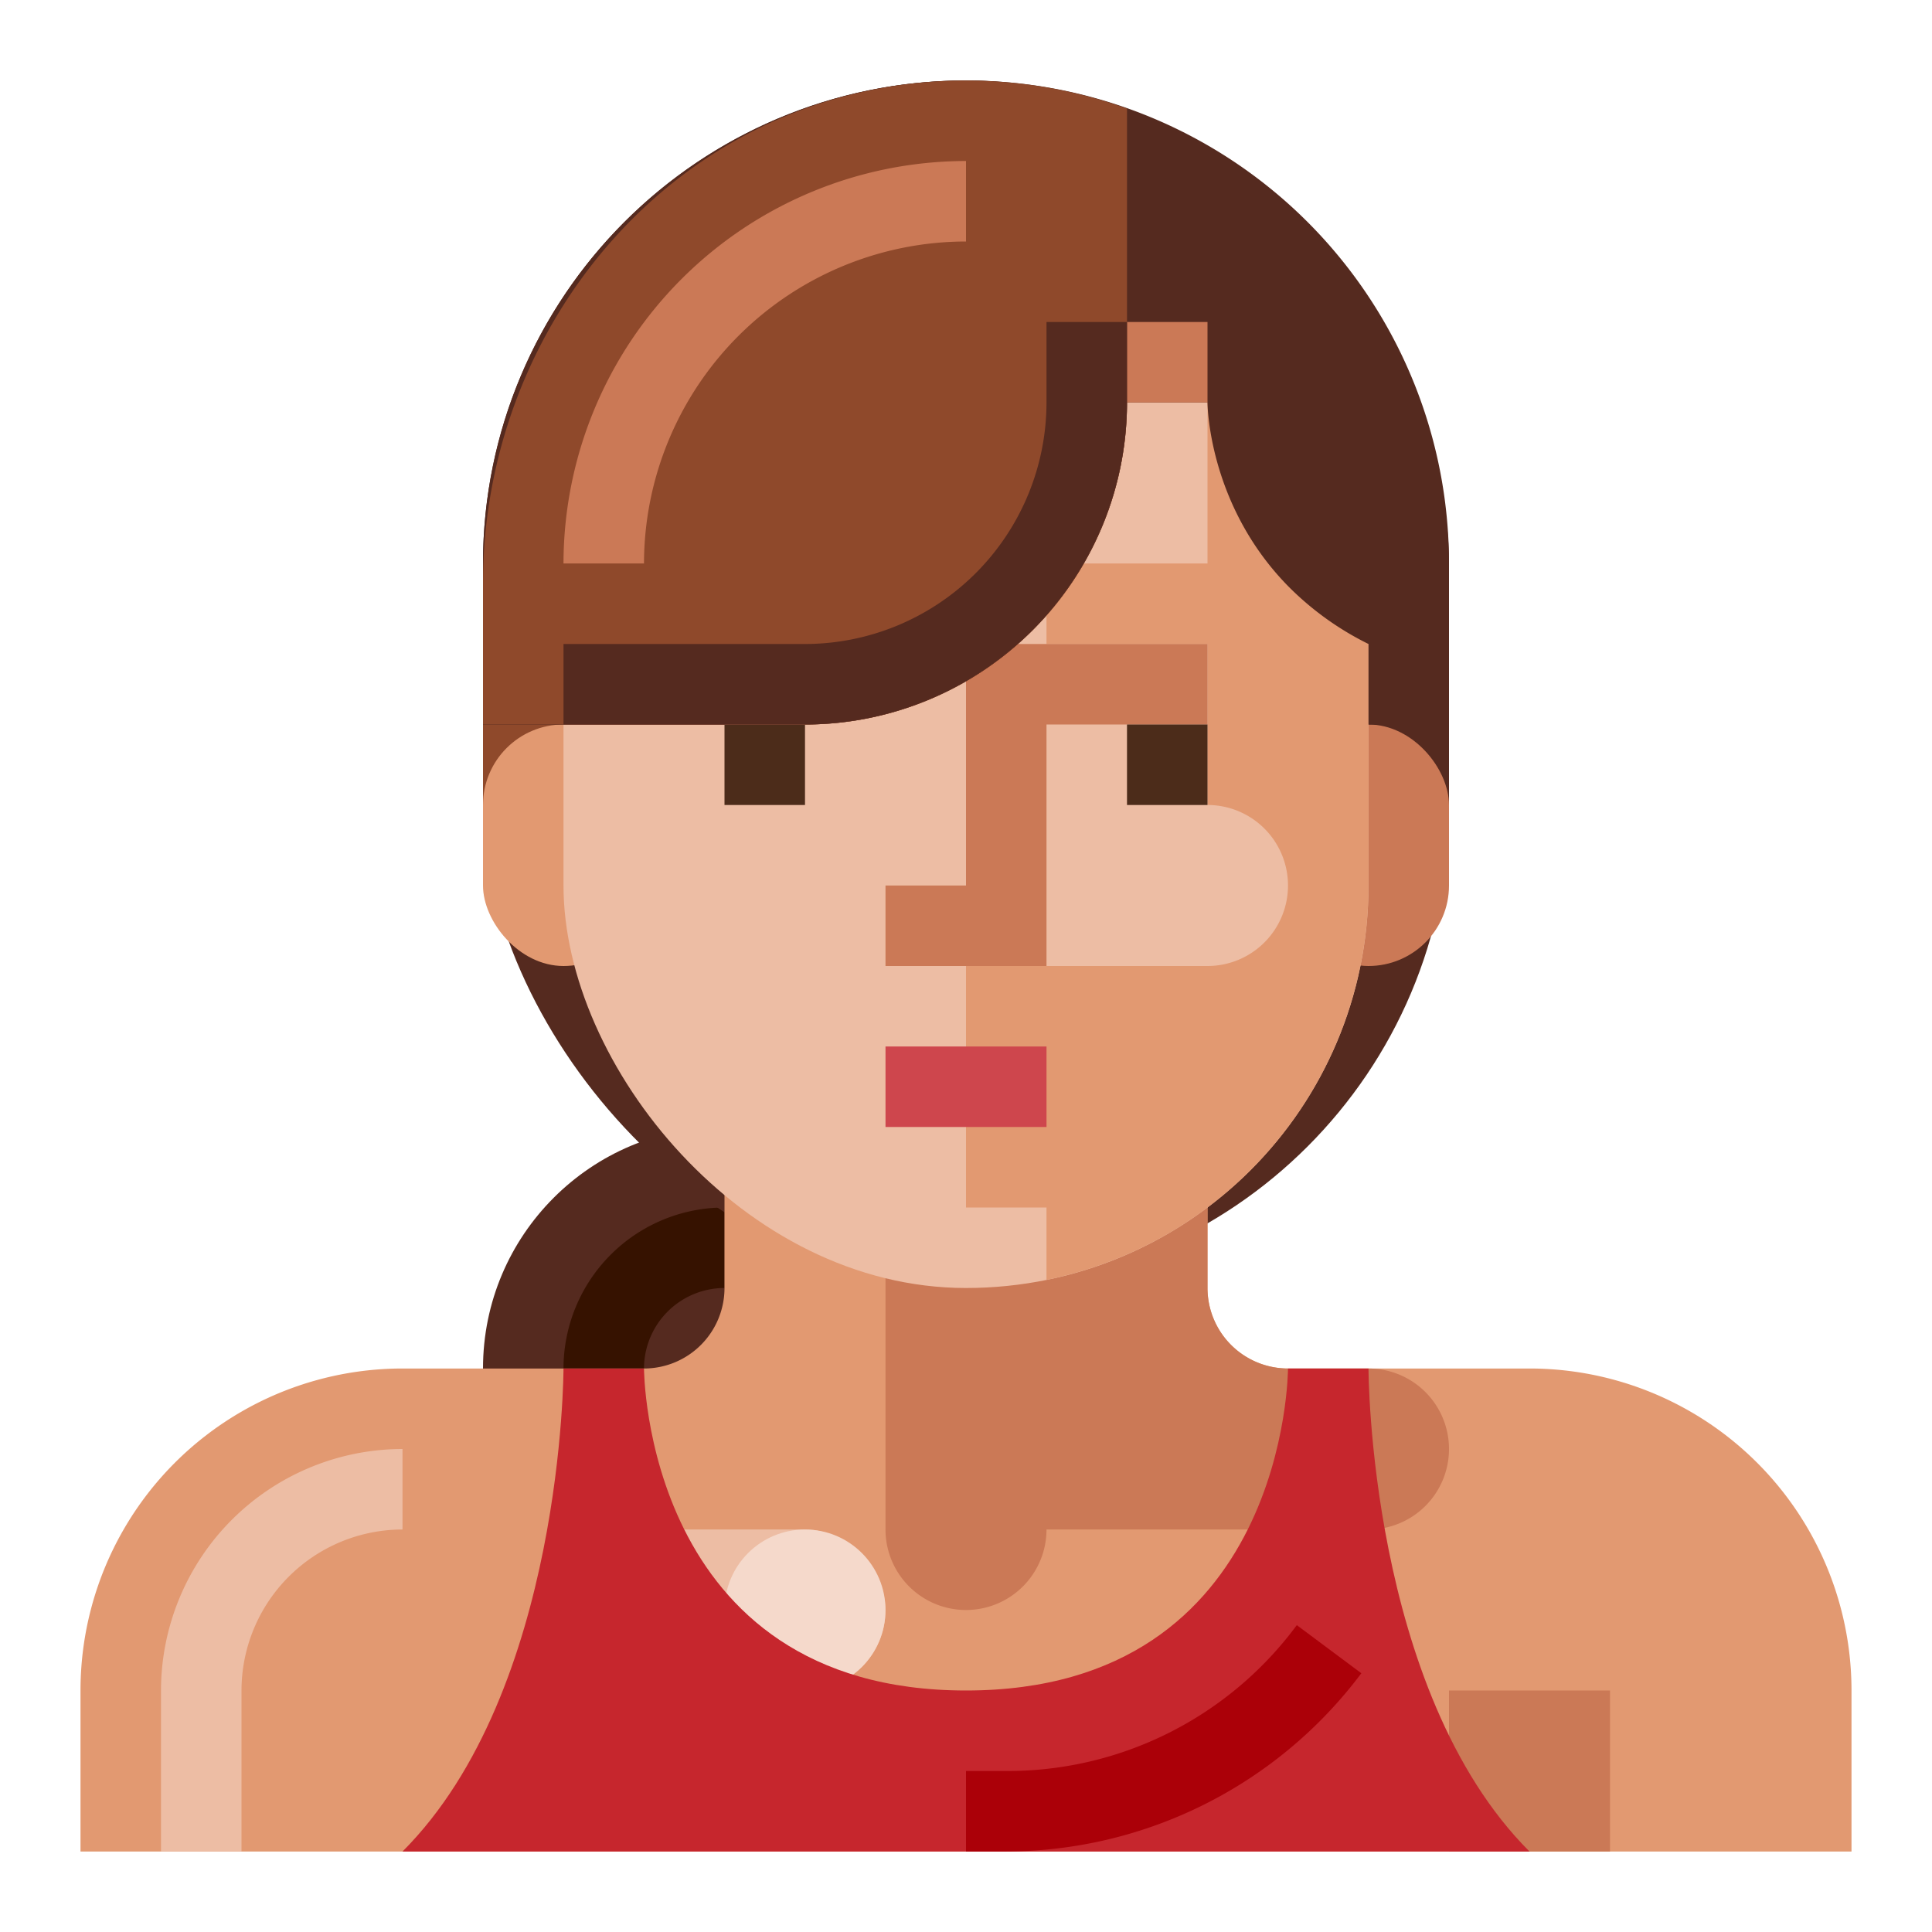
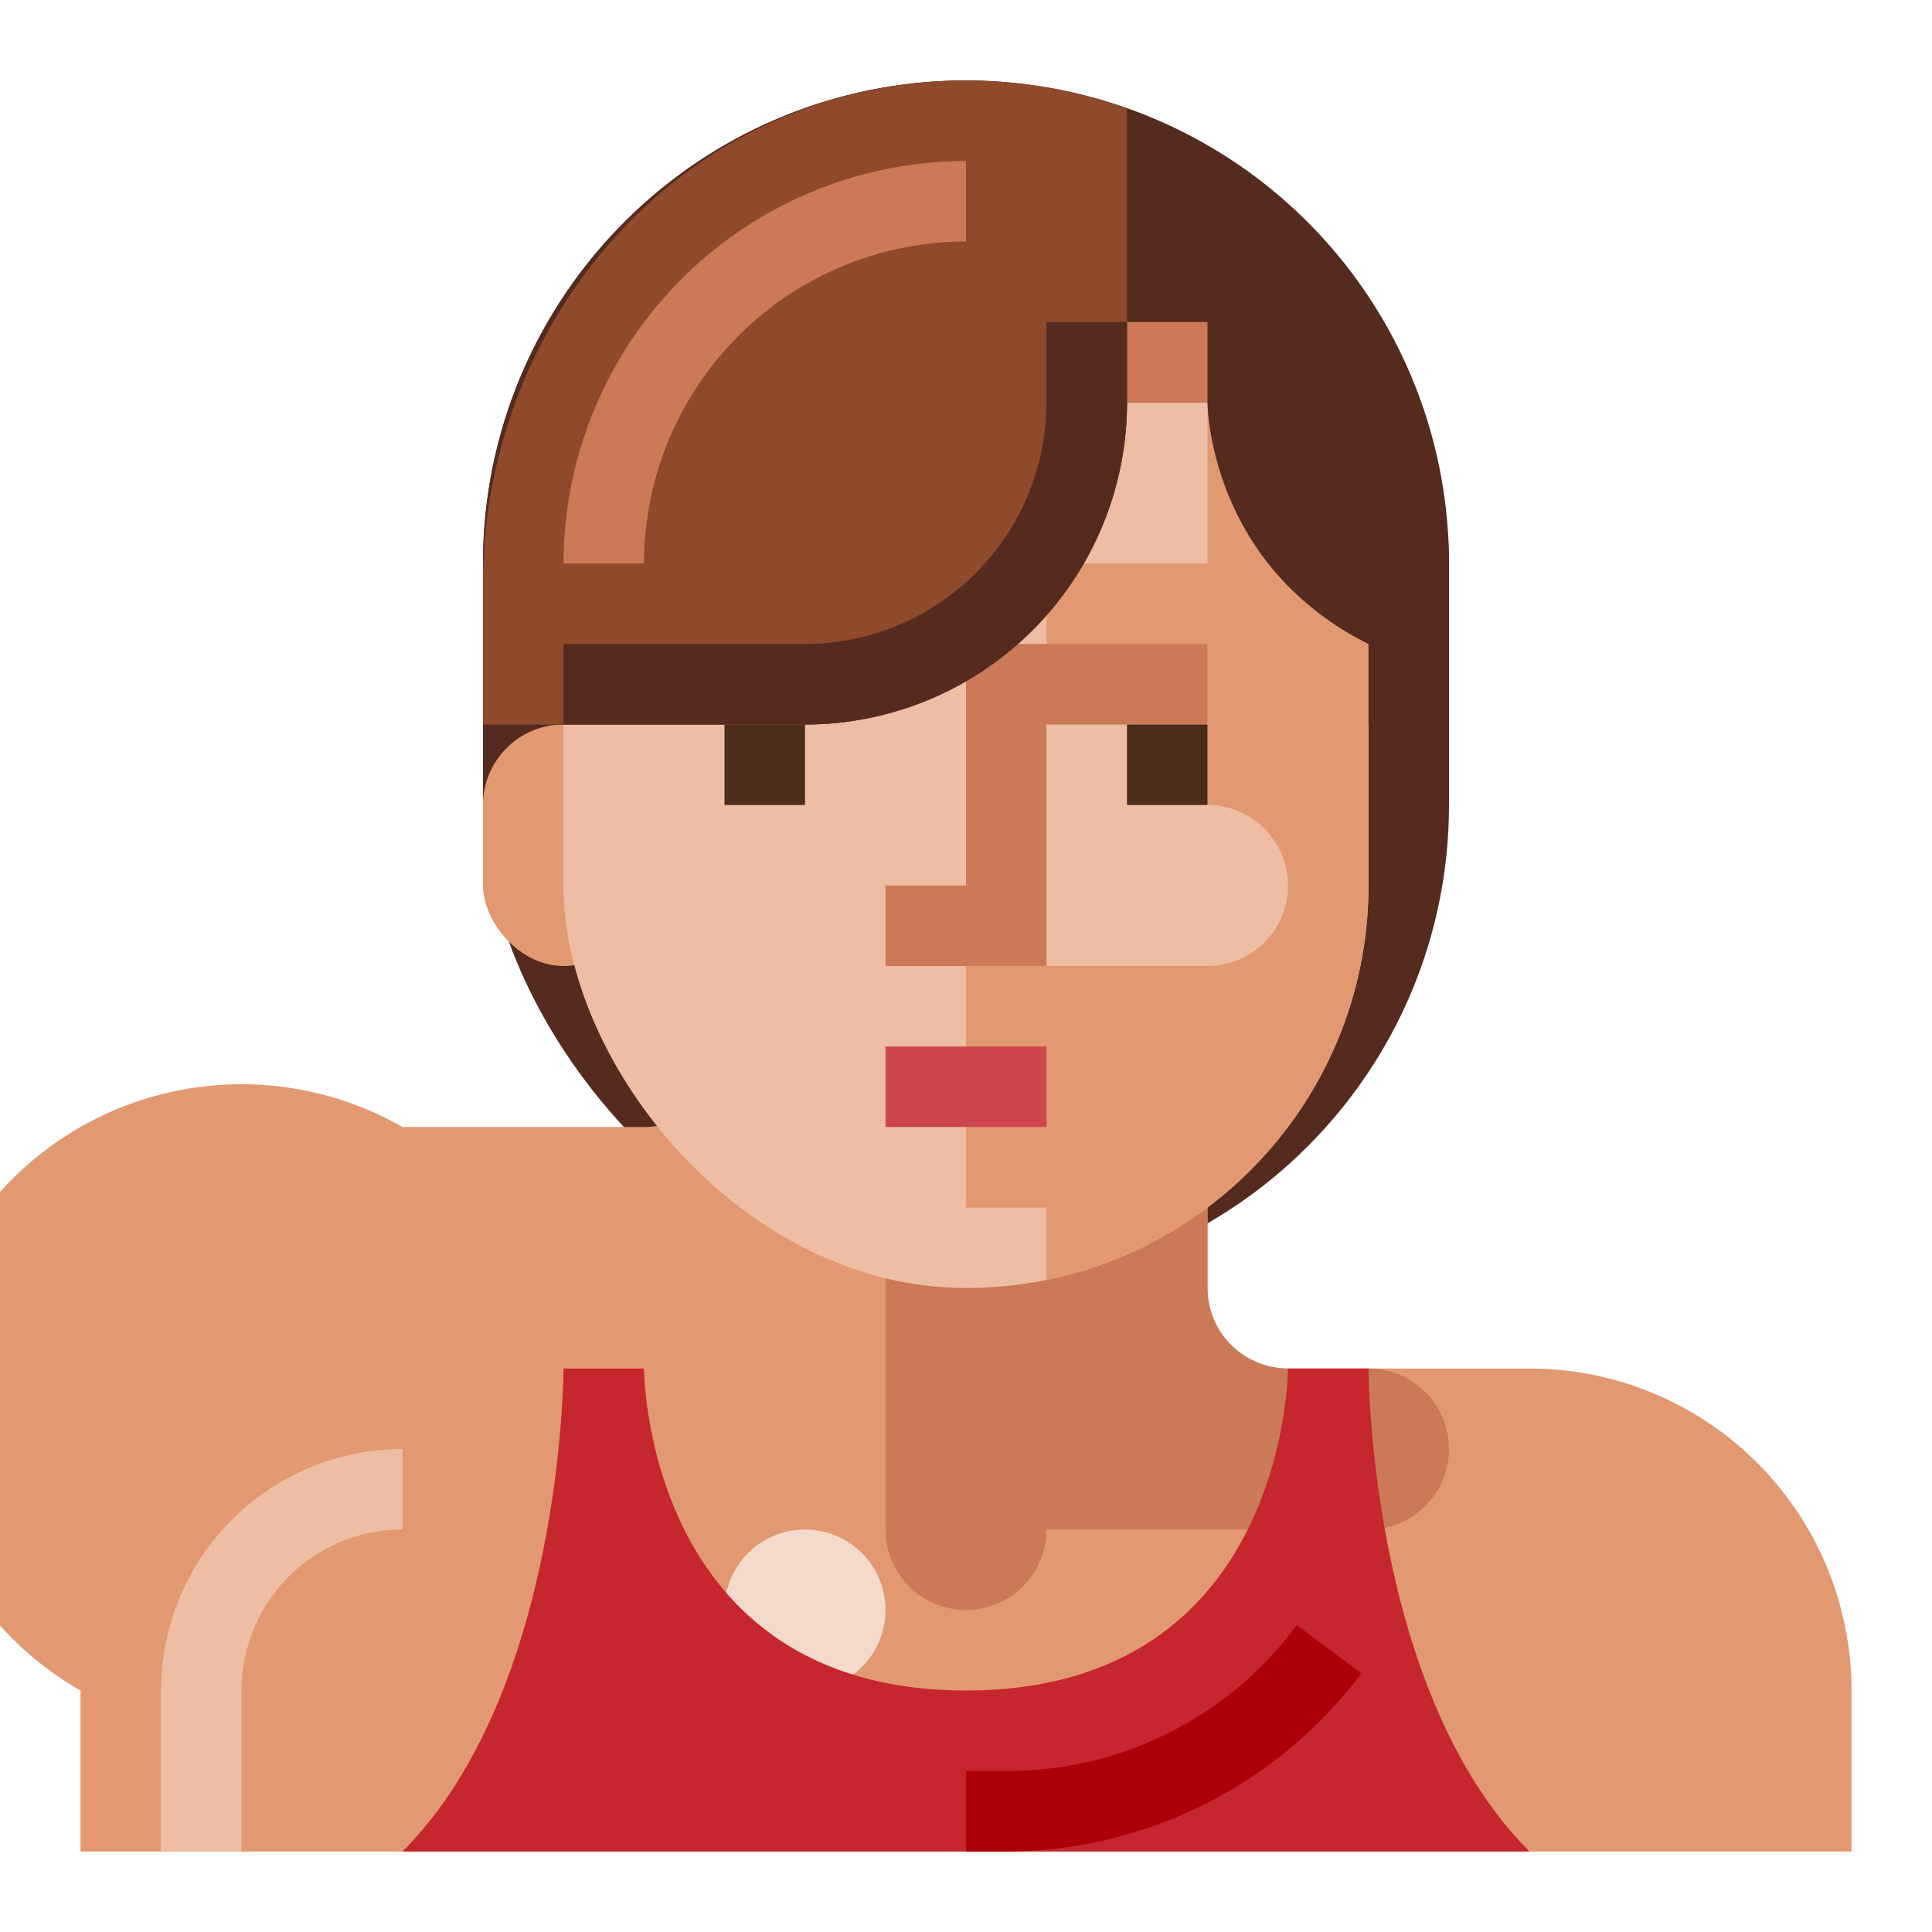
<svg xmlns="http://www.w3.org/2000/svg" viewBox="0 0 512 512">
  <g data-name="Sport Woman">
    <circle cx="192" cy="362.667" r="64" style="fill:#552a1f" />
    <path d="M170.667 362.667h-21.334A42.709 42.709 0 0 1 192 320v21.333a21.361 21.361 0 0 0-21.333 21.334z" style="fill:#361200" />
    <rect x="128" y="21.333" width="256" height="320" rx="128" ry="128" style="fill:#552a1f" />
-     <path style="fill:#8f492b" d="M128 192h21.333v21.333H128z" />
-     <rect x="341.333" y="192" width="42.667" height="64" rx="21.333" ry="21.333" style="fill:#cb7956" />
    <rect x="128" y="192" width="42.667" height="64" rx="21.333" ry="21.333" style="fill:#e29971" />
-     <path d="M192 277.333v64a21.333 21.333 0 0 1-21.333 21.334h-64A85.333 85.333 0 0 0 21.333 448v42.667h469.334V448a85.333 85.333 0 0 0-85.334-85.333h-64A21.333 21.333 0 0 1 320 341.333v-64z" style="fill:#e29971" />
-     <path style="fill:#cb7956" d="M384 448h42.667v42.667H384z" />
-     <rect x="149.333" y="405.333" width="85.333" height="42.667" rx="21.333" ry="21.333" style="fill:#edbda4" />
+     <path d="M192 277.333a21.333 21.333 0 0 1-21.333 21.334h-64A85.333 85.333 0 0 0 21.333 448v42.667h469.334V448a85.333 85.333 0 0 0-85.334-85.333h-64A21.333 21.333 0 0 1 320 341.333v-64z" style="fill:#e29971" />
    <circle cx="213.333" cy="426.667" r="21.333" style="fill:#f5d9cb" />
    <path d="M341.333 362.667A21.333 21.333 0 0 1 320 341.333v-64h-85.333v128a21.333 21.333 0 1 0 42.666 0h85.334A21.333 21.333 0 0 0 384 384a21.333 21.333 0 0 0-21.333-21.333z" style="fill:#cb7956" />
    <path d="M362.667 362.667h-21.334S341.333 448 256 448s-85.333-85.333-85.333-85.333h-21.334s0 85.333-42.666 128h298.666c-42.666-42.667-42.666-128-42.666-128z" style="fill:#c6262d" />
    <path d="M266.667 490.667H256v-21.334h10.667a95.24 95.24 0 0 0 77-38.656l17.104 12.75a117.924 117.924 0 0 1-94.104 47.24z" style="fill:#ab0008" />
    <path d="M64 490.667H42.667V448a64.07 64.07 0 0 1 64-64v21.333A42.709 42.709 0 0 0 64 448z" style="fill:#edbda4" />
    <rect x="149.333" y="42.667" width="213.333" height="298.667" rx="106.667" ry="106.667" style="fill:#edbda4" />
    <path d="M320 64.483v84.85h-42.667v21.334H320v42.666a21.333 21.333 0 0 1 21.333 21.334A21.333 21.333 0 0 1 320 256h-64v64h21.333v19.184a106.69 106.69 0 0 0 85.334-104.517v-85.334c0-34.784-16.901-65.379-42.667-84.85z" style="fill:#e29971" />
    <path style="fill:#cb7956" d="M234.667 234.667V256h42.666v-64H320v-21.333h-64v64h-21.333z" />
    <path style="fill:#4c2c1a" d="M298.667 192H320v21.333h-21.333zM192 192h21.333v21.333H192z" />
    <path style="fill:#ce464d" d="M234.667 277.333h42.667v21.333h-42.667z" />
    <path d="M256 21.333a128 128 0 0 0-128 128V192h85.334a85.333 85.333 0 0 0 85.333-85.333H320s0 26.876 21.33 48.632a79.19 79.19 0 0 0 21.337 15.368V192H384v-42.667a128 128 0 0 0-128-128z" style="fill:#552a1f" />
    <path d="M228.459 24.387C168.773 37.657 128 93.32 128 154.462V192h85.334a85.333 85.333 0 0 0 85.333-85.333V28.773a126.066 126.066 0 0 0-70.208-4.386z" style="fill:#8f492b" />
    <path style="fill:#cb7956" d="M298.667 85.333H320v21.333h-21.333zM170.667 149.333h-21.334A106.792 106.792 0 0 1 256 42.667V64a85.431 85.431 0 0 0-85.333 85.333z" />
    <path d="M213.333 192h-64v-21.333h64a64.07 64.07 0 0 0 64-64V85.333h21.334v21.334A85.431 85.431 0 0 1 213.333 192z" style="fill:#552a1f" />
  </g>
</svg>